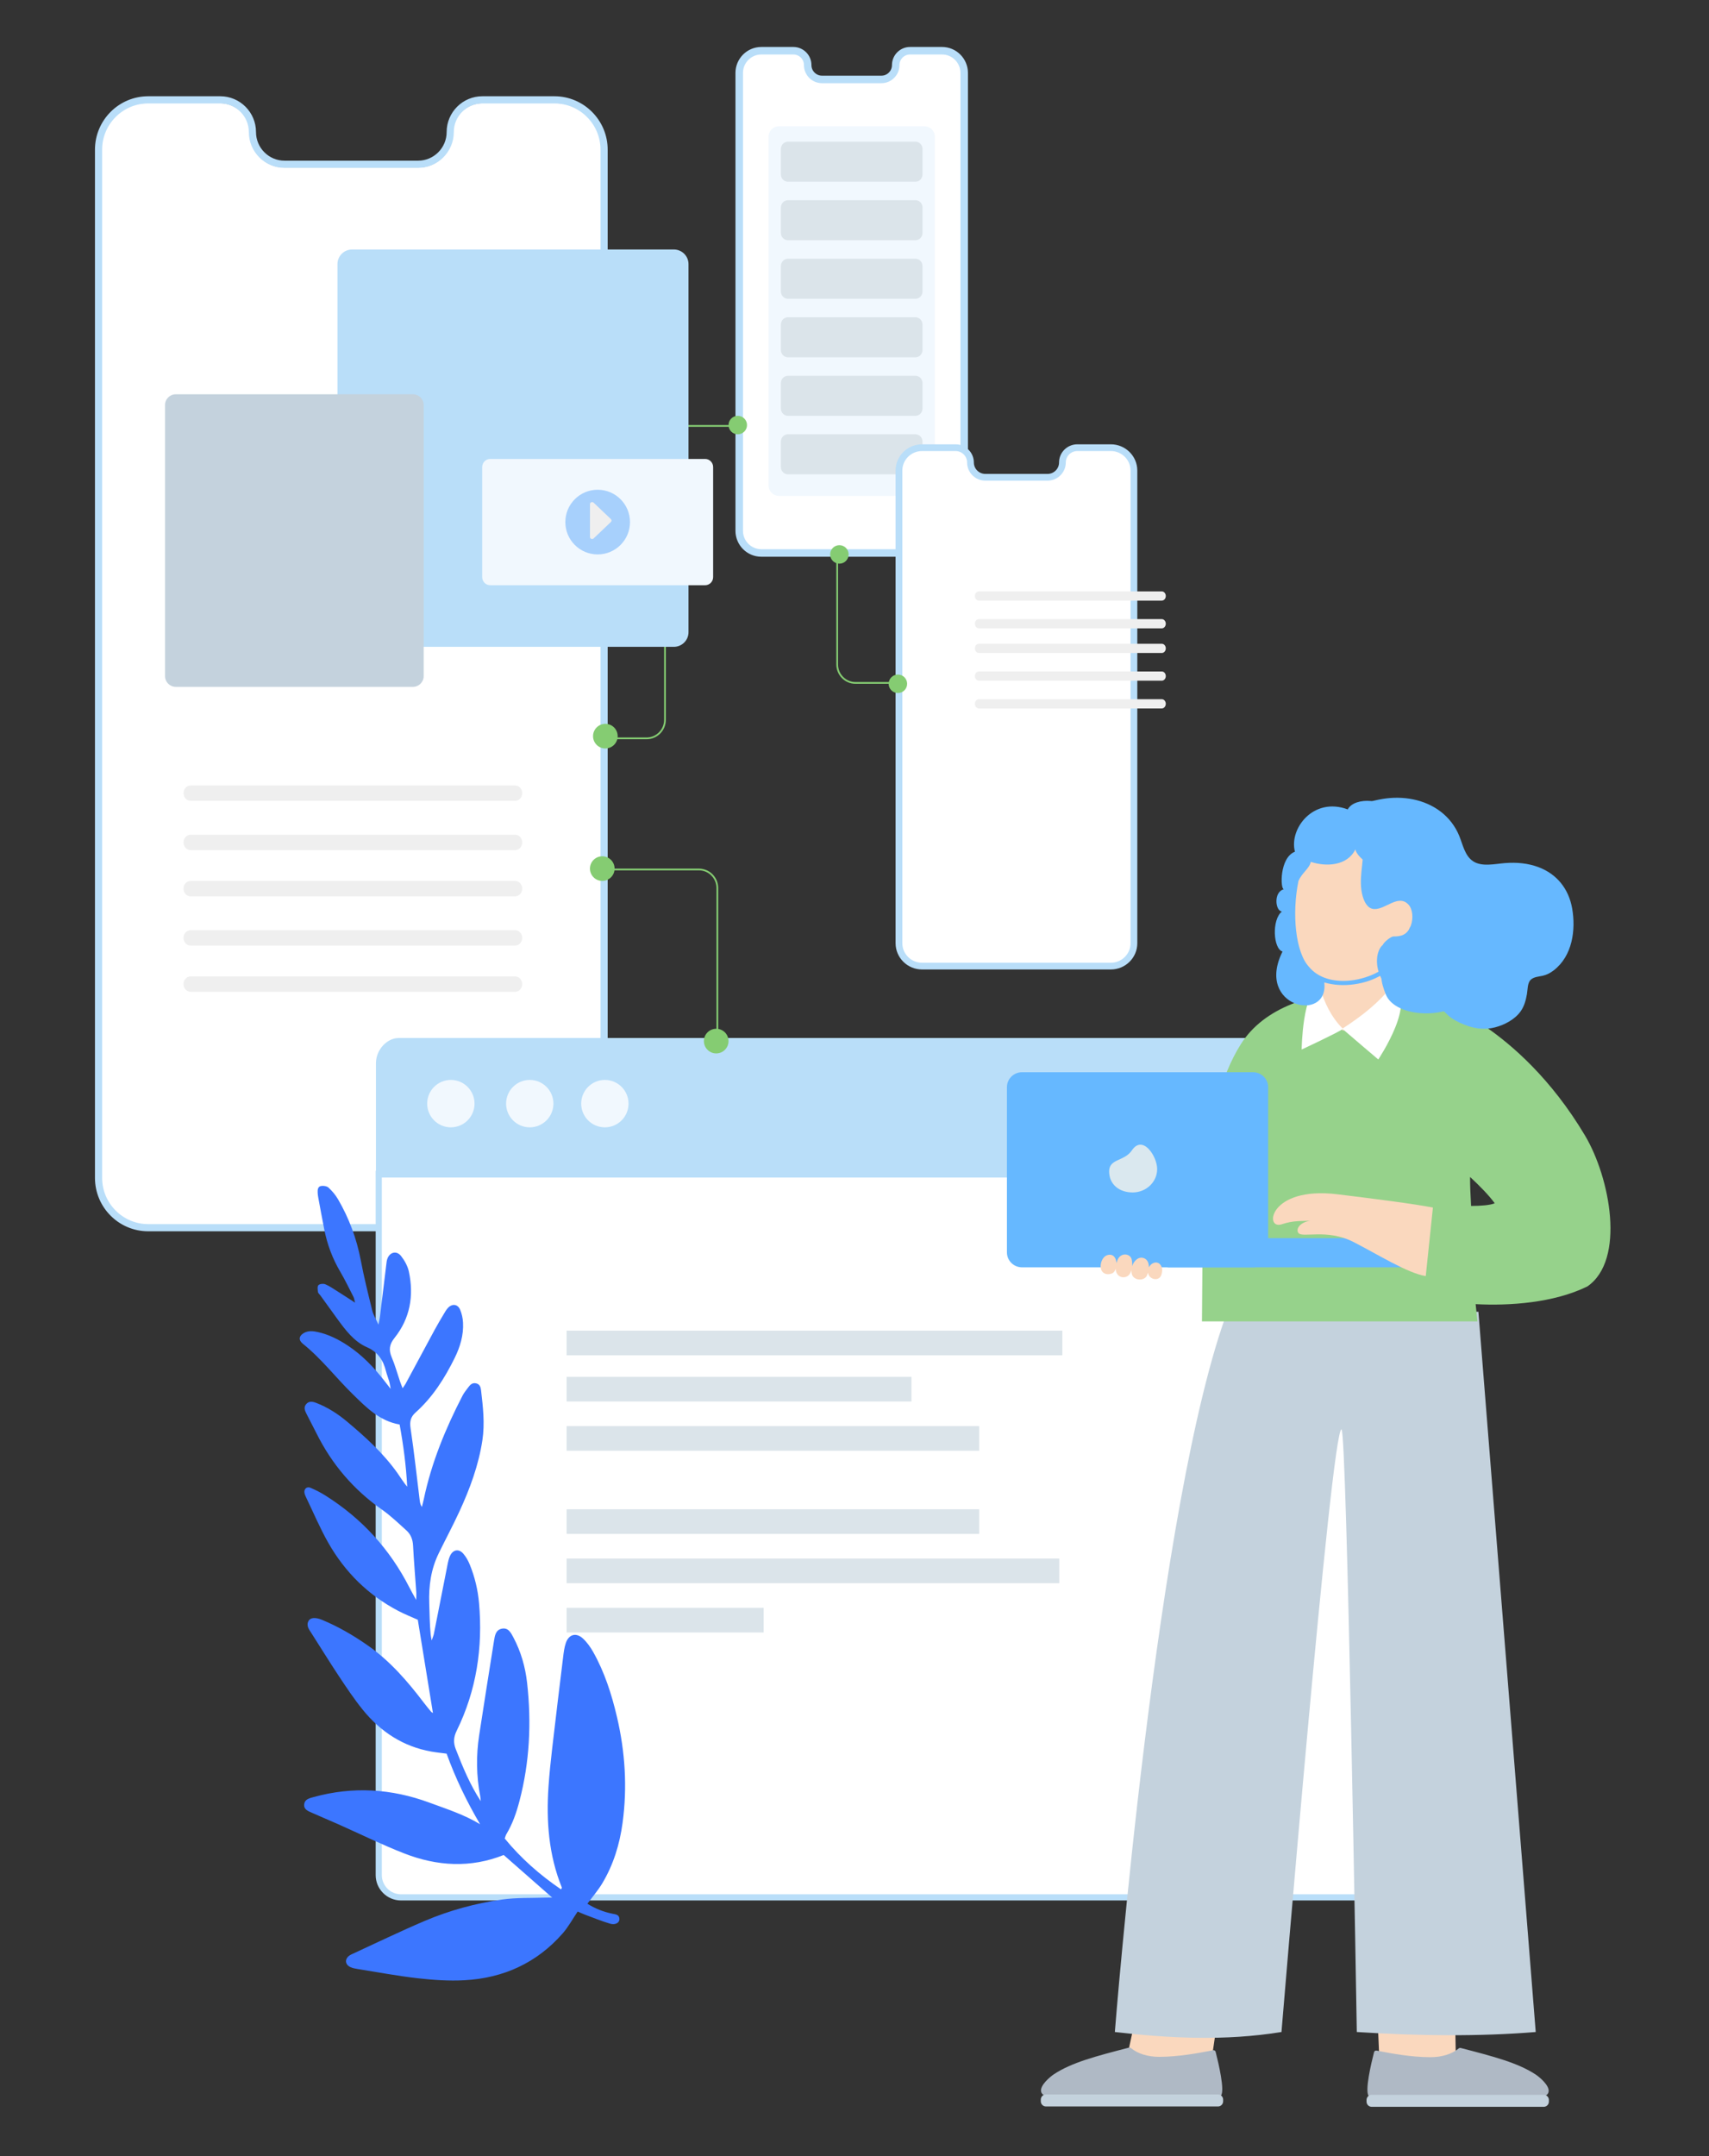
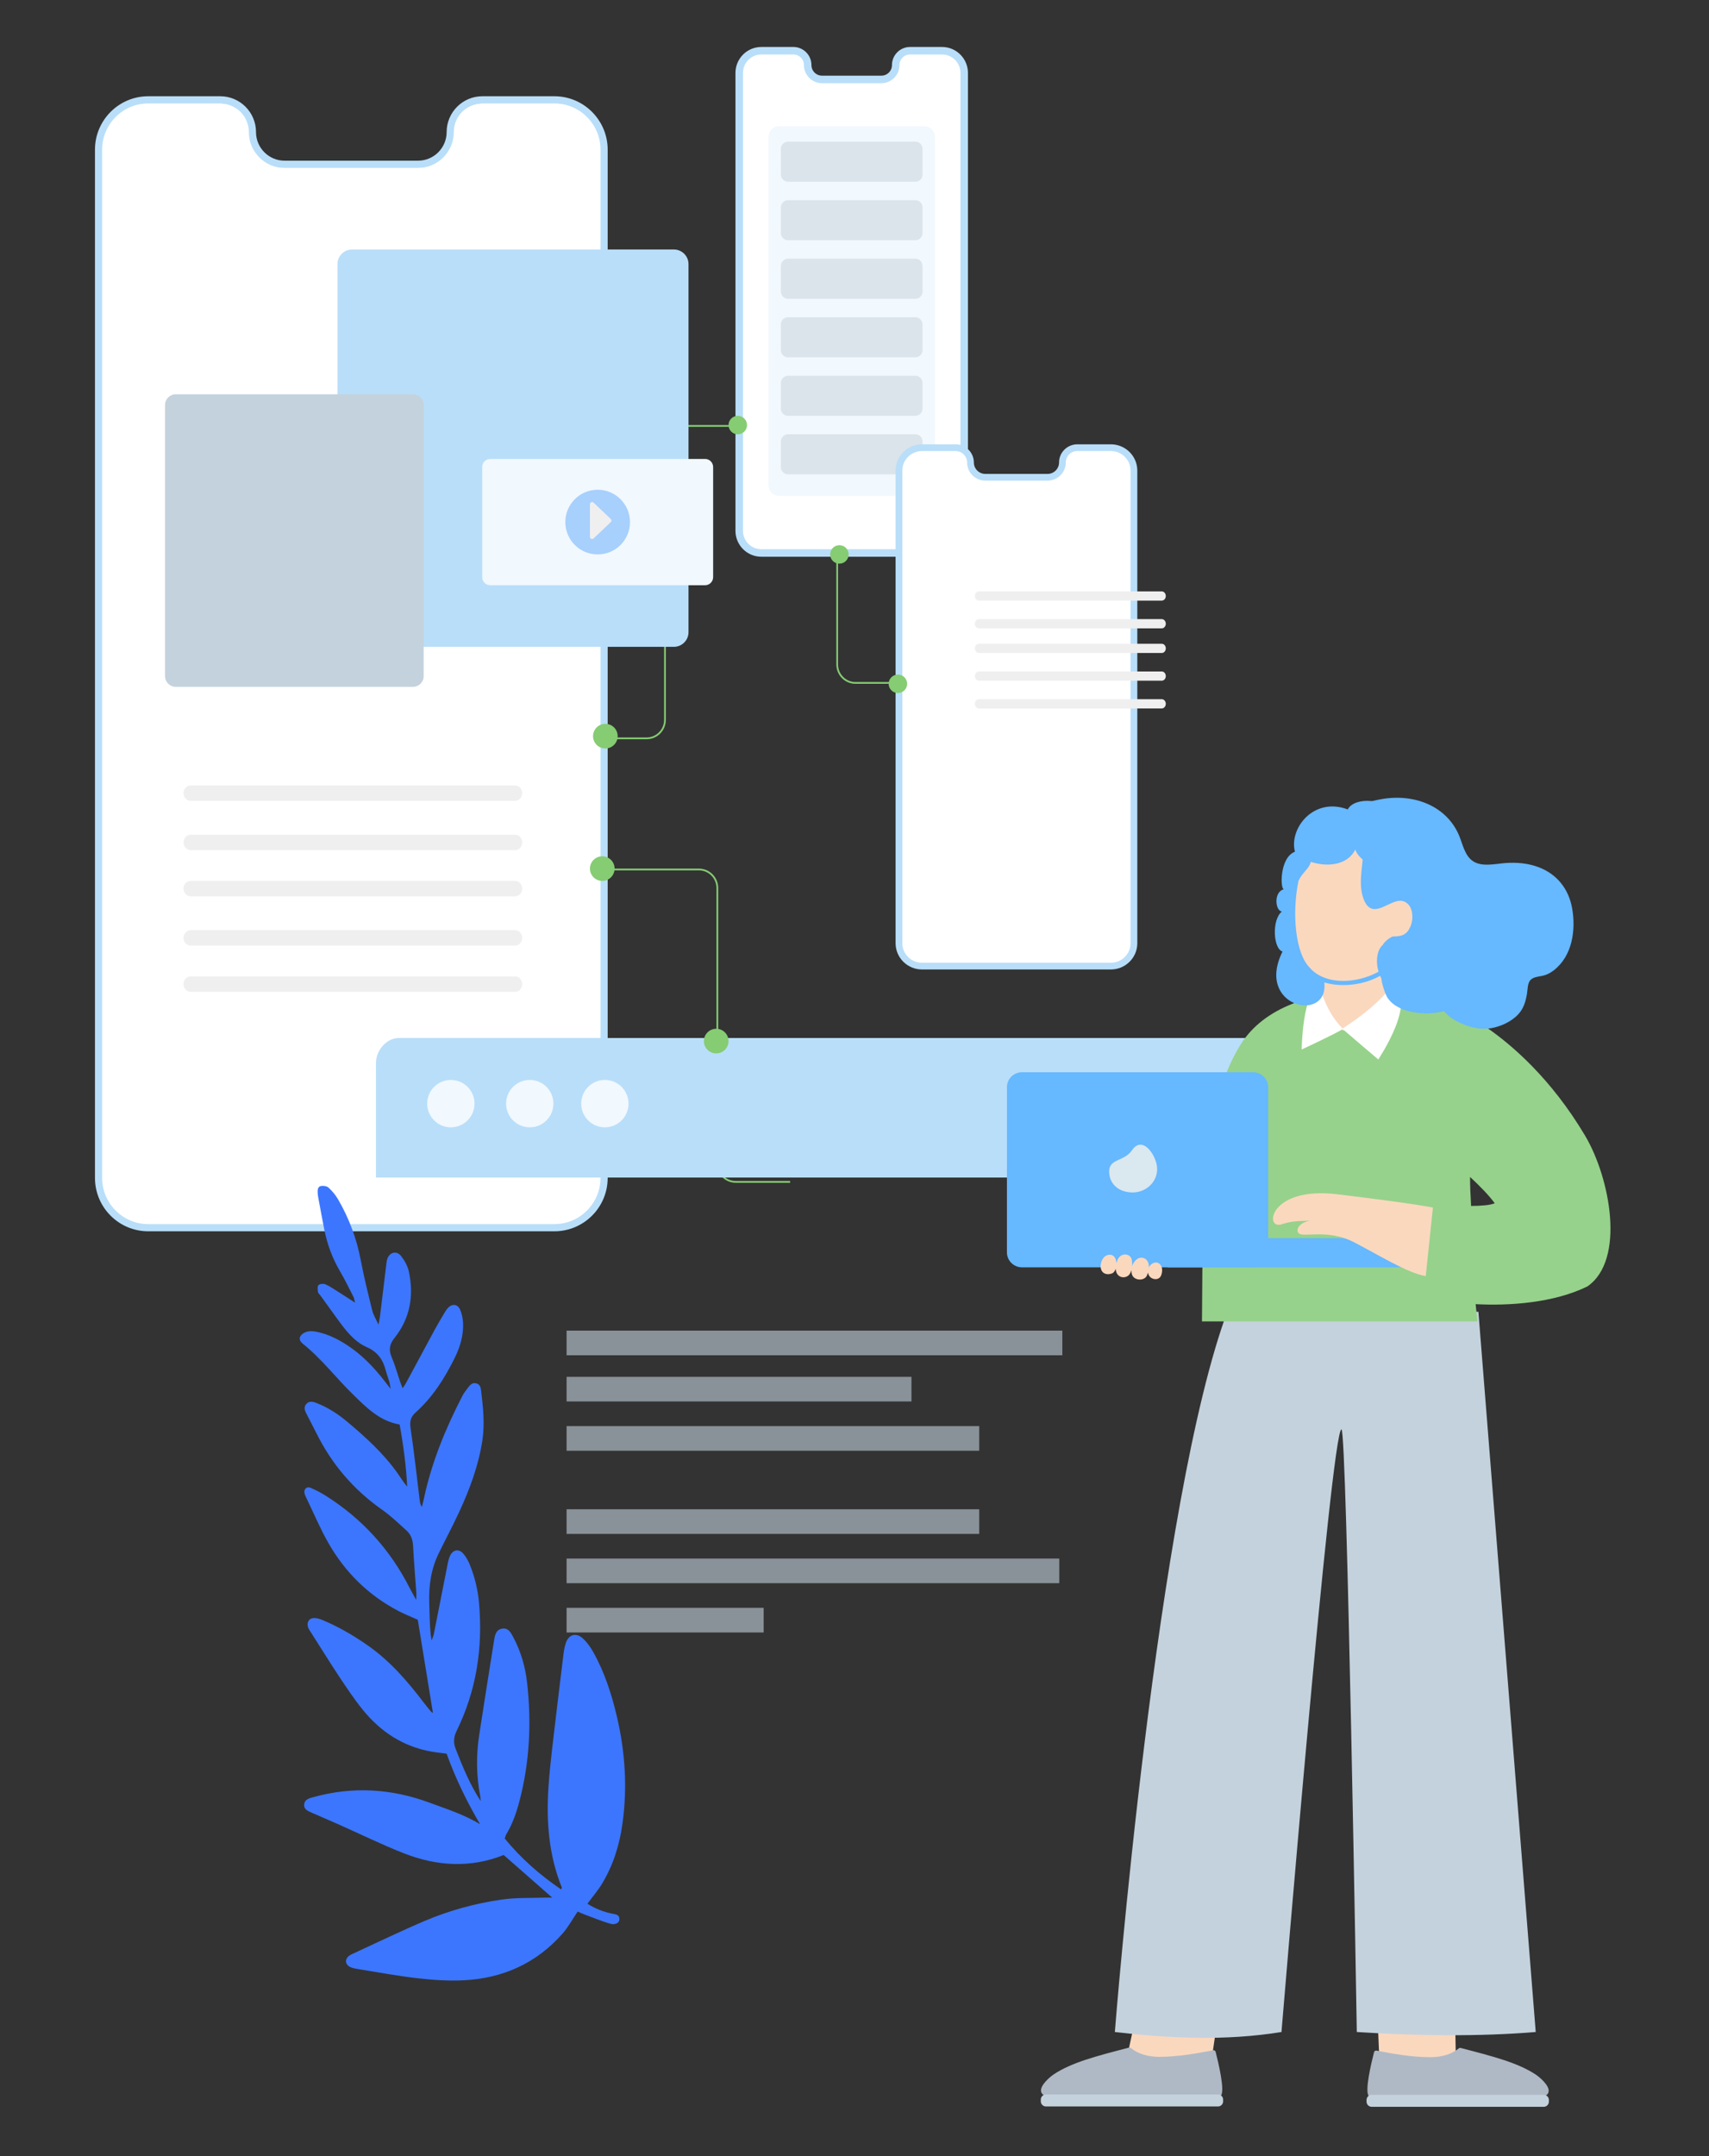
<svg xmlns="http://www.w3.org/2000/svg" width="555px" height="700px" viewBox="0 0 555 700" version="1.1">
  <rect x="0" y="0" width="555" height="700" fill="#333333" stroke="none" />
  <title>Content jorney</title>
  <g id="Content-jorney" stroke="none" stroke-width="1" fill="none" fill-rule="evenodd">
    <g id="User_Interface_x2F_Design" transform="translate(31.591, 16)" fill-rule="nonzero">
      <g id="Group-123">
        <path d="M148.79,383 L16.211,383 C7.258,383 0,375.762 0,366.832 L0,33.168 C0,24.238 7.258,17 16.211,17 L39.74,17 C45.527,17 50.219,21.68 50.219,27.453 C50.219,33.226 54.91,37.905 60.699,37.905 L104.303,37.905 C110.09,37.905 114.782,33.226 114.782,27.453 C114.782,21.68 119.473,17 125.262,17 L148.789,17 C157.742,17 165,24.238 165,33.168 L165,366.832 C165,375.762 157.743,383 148.79,383" id="Fill-1" stroke="#979797" fill="#FFFFFF" />
        <path d="M16.543,16.83 C7.879,16.83 0.828,23.9 0.828,32.591 L0.828,366.41 C0.828,375.099 7.879,382.17 16.543,382.17 L148.458,382.17 C157.124,382.17 164.173,375.1 164.173,366.41 L164.173,32.591 C164.173,23.9 157.124,16.83 148.458,16.83 L125.048,16.83 C119.527,16.83 115.034,21.335 115.034,26.872 C115.034,32.867 110.171,37.745 104.192,37.745 L60.808,37.745 C54.829,37.745 49.966,32.868 49.966,26.872 C49.966,21.335 45.474,16.83 39.952,16.83 L16.543,16.83 Z M148.458,383 L16.543,383 C7.422,383 0,375.559 0,366.41 L0,32.591 C0,23.443 7.422,16 16.543,16 L39.953,16 C45.932,16 50.795,20.877 50.795,26.872 C50.795,32.41 55.287,36.914 60.809,36.914 L104.193,36.914 C109.714,36.914 114.207,32.41 114.207,26.872 C114.207,20.877 119.07,16 125.049,16 L148.459,16 C157.58,16 165.002,23.443 165.002,32.591 L165.002,366.41 C165.002,375.559 157.579,383 148.458,383 L148.458,383 Z" id="Fill-3" stroke="#B9DEF9" stroke-width="1.5" fill="#F5F8FA" stroke-linejoin="round" />
        <path d="M274.731,164 L215.27,164 C211.256,164 208,160.775 208,156.801 L208,8.201 C208,4.224 211.256,1 215.27,1 L225.823,1 C228.419,1 230.522,3.084 230.522,5.656 C230.522,8.226 232.627,10.31 235.223,10.31 L254.778,10.31 C257.374,10.31 259.479,8.226 259.479,5.656 C259.479,3.084 261.583,1 264.178,1 L274.731,1 C278.747,1 282.001,4.224 282.001,8.201 L282.001,156.801 C282.001,160.775 278.747,164 274.731,164" id="Fill-5" fill="#FFFFFF" />
        <path d="M215.647,0.941 C211.948,0.941 208.94,3.963 208.94,7.674 L208.94,156.326 C208.94,160.039 211.948,163.058 215.647,163.058 L274.354,163.058 C278.053,163.058 281.063,160.038 281.063,156.326 L281.063,7.673 C281.063,3.962 278.053,0.941 274.354,0.941 L263.936,0.941 C261.635,0.941 259.764,2.819 259.764,5.128 C259.764,7.955 257.471,10.256 254.653,10.256 L235.346,10.256 C232.53,10.256 230.237,7.955 230.237,5.128 C230.237,2.819 228.366,0.941 226.067,0.941 L215.647,0.941 L215.647,0.941 Z M274.354,164 L215.647,164 C211.43,164 208.001,160.557 208.001,156.326 L208.001,7.673 C208.001,3.442 211.431,0 215.647,0 L226.067,0 C228.883,0 231.176,2.3 231.176,5.128 C231.176,7.436 233.047,9.314 235.346,9.314 L254.653,9.314 C256.954,9.314 258.825,7.436 258.825,5.128 C258.825,2.3 261.118,0 263.936,0 L274.354,0 C278.571,0 282,3.442 282,7.673 L282,156.326 C282.001,160.556 278.571,164 274.354,164 L274.354,164 Z" id="Fill-7" stroke="#B9DEF9" stroke-width="1.5" fill="#F5F8FA" stroke-linejoin="round" />
        <path d="M178.399,224 L168.001,224 L168.001,223.424 L178.399,223.424 C181.53,223.424 184.077,220.856 184.077,217.699 L184.077,128.3 C184.077,124.826 186.882,121.999 190.329,121.999 L208.001,121.999 L208.001,122.575 L190.329,122.575 C187.198,122.575 184.649,125.143 184.649,128.3 L184.649,217.699 C184.649,221.174 181.845,224 178.399,224" id="Fill-13" fill="#85CC72" />
        <path d="M162.001,368 L162.001,367.424 L195.399,367.424 C198.53,367.424 201.077,364.856 201.077,361.699 L201.077,272.3 C201.077,268.826 203.882,265.999 207.329,265.999 L225.001,265.999 L225.001,266.575 L207.329,266.575 C204.198,266.575 201.649,269.143 201.649,272.3 L201.649,361.699 C201.649,365.174 198.845,368 195.399,368 L162.001,368 Z" id="Fill-13" fill="#85CC72" transform="translate(193.501, 317) scale(1, -1) translate(-193.501, -317) " />
        <path d="M169.001,223 C169.001,225.209 167.21,227 165.001,227 C162.792,227 161.001,225.209 161.001,223 C161.001,220.791 162.792,219 165.001,219 C167.21,219 169.001,220.791 169.001,223" id="Fill-19_1_" fill="#85CC72" />
        <path d="M211.001,122.001 C211.001,123.657 209.659,125 208.003,125 C206.345,125 205.001,123.657 205.001,122.001 C205.001,120.344 206.345,119 208.003,119 C209.659,119 211.001,120.343 211.001,122.001" id="Fill-21" fill="#85CC72" />
        <path d="M244.001,164.001 C244.001,165.657 242.659,167 241.001,167 C239.345,167 238.001,165.657 238.001,164.001 C238.001,162.344 239.345,161 241.001,161 C242.659,161 244.001,162.343 244.001,164.001" id="Fill-23" fill="#85CC72" />
        <path d="M268.612,145 L221.391,145 C219.52,145 218,143.49 218,141.629 L218,28.373 C218,26.509 219.52,25 221.391,25 L268.612,25 C270.483,25 272.001,26.509 272.001,28.373 L272.001,141.629 C272.001,143.49 270.483,145 268.612,145" id="Fill-39" fill="#F1F8FE" />
        <path d="M82.76,194 L187.239,194 C189.87,194 192.001,191.873 192.001,189.25 L192.001,69.75 C192.001,67.127 189.87,65 187.239,65 L82.76,65 C80.131,65 78,67.127 78,69.75 L78,189.25 C78,191.873 80.131,194 82.76,194" id="Fill-53" fill="#B9DEF9" />
        <path d="M25.508,207 L102.493,207 C104.431,207 106.001,205.435 106.001,203.502 L106.001,115.5 C106.001,113.566 104.431,112 102.493,112 L25.508,112 C23.57,112 22,113.566 22,115.5 L22,203.502 C22,205.434 23.57,207 25.508,207" id="Fill-55" fill="#C4D2DD" />
        <path d="M135.686,244 L30.318,244 C29.037,244 28,242.881 28,241.5 C28,240.119 29.037,239 30.318,239 L135.686,239 C136.965,239 138,240.119 138,241.5 C138,242.881 136.966,244 135.686,244" id="Fill-57" fill="#EFEFEF" />
        <path d="M135.686,260 L30.318,260 C29.037,260 28,258.881 28,257.502 C28,256.119 29.037,255 30.318,255 L135.686,255 C136.965,255 138,256.119 138,257.502 C138,258.881 136.966,260 135.686,260" id="Fill-59" fill="#EFEFEF" />
        <path d="M135.686,275 L30.318,275 C29.037,275 28,273.881 28,272.5 C28,271.119 29.037,270 30.318,270 L135.686,270 C136.965,270 138,271.119 138,272.5 C138,273.881 136.966,275 135.686,275" id="Fill-61" fill="#EFEFEF" />
        <path d="M135.686,291 L30.318,291 C29.037,291 28,289.881 28,288.5 C28,287.119 29.037,286 30.318,286 L135.686,286 C136.965,286 138,287.119 138,288.5 C138,289.881 136.966,291 135.686,291" id="Fill-63" fill="#EFEFEF" />
        <path d="M135.686,306 L30.318,306 C29.037,306 28,304.881 28,303.502 C28,302.119 29.037,301 30.318,301 L135.686,301 C136.965,301 138,302.119 138,303.502 C138,304.881 136.966,306 135.686,306" id="Fill-65" fill="#EFEFEF" />
        <path d="M265.7,43 L224.304,43 C223.033,43 222.001,41.937 222.001,40.626 L222.001,32.374 C222.001,31.062 223.032,30 224.304,30 L265.7,30 C266.971,30 268.001,31.062 268.001,32.374 L268.001,40.626 C268.001,41.937 266.972,43 265.7,43" id="Fill-69" fill="#DBE4EA" />
        <path d="M265.7,62 L224.304,62 C223.033,62 222.001,60.937 222.001,59.626 L222.001,51.374 C222.001,50.062 223.032,49 224.304,49 L265.7,49 C266.971,49 268.001,50.062 268.001,51.374 L268.001,59.626 C268.001,60.937 266.972,62 265.7,62" id="Fill-71" fill="#DBE4EA" />
        <path d="M265.7,81 L224.304,81 C223.033,81 222.001,79.937 222.001,78.627 L222.001,70.374 C222.001,69.062 223.032,68 224.304,68 L265.7,68 C266.971,68 268.001,69.062 268.001,70.374 L268.001,78.627 C268.001,79.937 266.972,81 265.7,81" id="Fill-73" fill="#DBE4EA" />
        <path d="M265.7,100 L224.304,100 C223.033,100 222.001,98.937 222.001,97.625 L222.001,89.374 C222.001,88.062 223.032,87 224.304,87 L265.7,87 C266.971,87 268.001,88.063 268.001,89.374 L268.001,97.625 C268.001,98.937 266.972,100 265.7,100" id="Fill-75" fill="#DBE4EA" />
        <path d="M265.7,119 L224.304,119 C223.033,119 222.001,117.937 222.001,116.625 L222.001,108.374 C222.001,107.062 223.032,106 224.304,106 L265.7,106 C266.971,106 268.001,107.063 268.001,108.374 L268.001,116.625 C268.001,117.937 266.972,119 265.7,119" id="Fill-77" fill="#DBE4EA" />
        <path d="M265.7,138 L224.304,138 C223.033,138 222.001,136.937 222.001,135.625 L222.001,127.374 C222.001,126.062 223.032,125 224.304,125 L265.7,125 C266.971,125 268.001,126.063 268.001,127.374 L268.001,135.625 C268.001,136.937 266.972,138 265.7,138" id="Fill-79" fill="#DBE4EA" />
        <path d="M259.001,206 L246.196,206 C242.78,206 240.001,203.179 240.001,199.711 L240.001,164 L240.569,164 L240.569,199.711 C240.569,202.861 243.092,205.426 246.196,205.426 L259.001,205.426 L259.001,206 Z" id="Fill-81" fill="#85CC72" />
        <path d="M267.468,298 C263.345,298 260.001,294.658 260.001,290.535 L260.001,136.466 C260.001,132.343 263.345,128.999 267.468,128.999 L278.306,128.999 C280.972,128.999 283.132,131.161 283.132,133.827 C283.132,136.491 285.294,138.653 287.96,138.653 L308.044,138.653 C310.71,138.653 312.872,136.491 312.872,133.827 C312.872,131.161 315.032,128.999 317.698,128.999 L328.536,128.999 C332.659,128.999 336.001,132.343 336.001,136.466 L336.001,290.535 C336.001,294.658 332.659,298 328.536,298 L267.468,298 Z" id="Fill-83" fill="#FFFFFF" />
        <path d="M267.845,129.686 C263.902,129.686 260.693,132.868 260.693,136.778 L260.693,290.223 C260.693,294.133 263.902,297.315 267.845,297.315 L329.159,297.315 C333.1,297.315 336.309,294.133 336.309,290.223 L336.309,136.778 C336.309,132.868 333.1,129.686 329.159,129.686 L318.276,129.686 C315.794,129.686 313.776,131.689 313.776,134.15 C313.776,136.99 311.446,139.3 308.585,139.3 L288.419,139.3 C285.556,139.3 283.226,136.989 283.226,134.15 C283.226,131.689 281.208,129.686 278.726,129.686 L267.845,129.686 Z M329.159,298 L267.845,298 C263.519,298 260.001,294.512 260.001,290.223 L260.001,136.778 C260.001,132.49 263.519,129 267.845,129 L278.726,129 C281.589,129 283.919,131.312 283.919,134.15 C283.919,136.611 285.937,138.614 288.419,138.614 L308.585,138.614 C311.067,138.614 313.085,136.611 313.085,134.15 C313.085,131.311 315.415,129 318.276,129 L329.159,129 C333.483,129 337.001,132.49 337.001,136.778 L337.001,290.223 C337.001,294.512 333.483,298 329.159,298 L329.159,298 Z" id="Fill-85" stroke="#B9DEF9" stroke-width="1.5" fill="#F5F8FA" stroke-linejoin="round" />
        <path d="M263.001,206.001 C263.001,207.657 261.659,209 260.001,209 C258.345,209 257.001,207.657 257.001,206.001 C257.001,204.344 258.345,203 260.001,203 C261.659,203 263.001,204.343 263.001,206.001" id="Fill-87" fill="#85CC72" />
        <path d="M345.696,179 L286.307,179 C285.584,179 285,178.328 285,177.501 C285,176.672 285.584,176 286.307,176 L345.696,176 C346.417,176 347.001,176.672 347.001,177.501 C347.001,178.328 346.417,179 345.696,179" id="Fill-89" fill="#EFEFEF" />
        <path d="M345.696,188 L286.307,188 C285.584,188 285,187.328 285,186.5 C285,185.672 285.584,185 286.307,185 L345.696,185 C346.417,185 347.001,185.672 347.001,186.5 C347.001,187.328 346.417,188 345.696,188" id="Fill-91" fill="#EFEFEF" />
        <path d="M345.696,196 L286.307,196 C285.584,196 285,195.329 285,194.5 C285,193.673 285.584,193 286.307,193 L345.696,193 C346.417,193 347.001,193.673 347.001,194.5 C347.001,195.329 346.417,196 345.696,196" id="Fill-93" fill="#EFEFEF" />
        <path d="M345.696,205 L286.307,205 C285.584,205 285,204.328 285,203.501 C285,202.672 285.584,202 286.307,202 L345.696,202 C346.417,202 347.001,202.672 347.001,203.501 C347.001,204.328 346.417,205 345.696,205" id="Fill-95" fill="#EFEFEF" />
        <path d="M345.696,214 L286.307,214 C285.584,214 285,213.328 285,212.5 C285,211.672 285.584,211 286.307,211 L345.696,211 C346.417,211 347.001,211.672 347.001,212.5 C347.001,213.328 346.417,214 345.696,214" id="Fill-97" fill="#EFEFEF" />
        <path d="M168,266 C168,268.209 166.209,270 164,270 C161.791,270 160,268.209 160,266 C160,263.791 161.791,262 164,262 C166.209,262 168,263.791 168,266" id="Fill-17" fill="#85CC72" />
        <path d="M197.397,174 L127.606,174 C126.167,174 125.001,172.818 125.001,171.361 L125.001,135.64 C125.001,134.181 126.167,132.999 127.606,132.999 L197.397,132.999 C198.836,132.999 200.001,134.181 200.001,135.64 L200.001,171.361 C200.001,172.819 198.837,174 197.397,174" id="Fill-105" fill="#F1F8FE" />
        <path d="M173.001,153.5 C173.001,159.301 168.3,164 162.501,164 C156.702,164 152.001,159.301 152.001,153.5 C152.001,147.701 156.702,143 162.501,143 C168.3,143 173.001,147.701 173.001,153.5" id="Fill-107" fill="#A7D0FC" />
        <path d="M166.798,153.467 L161.189,158.805 C160.751,159.223 160.001,158.928 160.001,158.338 L160.001,147.662 C160.001,147.074 160.751,146.779 161.189,147.195 L166.798,152.531 C167.069,152.791 167.069,153.209 166.798,153.467" id="Fill-109" fill="#EFEFEF" />
      </g>
    </g>
    <g id="Img" transform="translate(123, 338)" fill-rule="nonzero">
      <g id="top_browser_11_">
-         <path d="M0,270.776 C0,274.749 3.246,278 7.211,278 L342.784,278 C346.746,278 350,274.749 350,270.776 L350,43.116 L0,43.116 L0,270.776 Z" id="browser_viewport_3_" stroke="#B9DEF9" stroke-width="2" fill="#FFFFFF" />
        <path d="M341.845,0 L6.455,0 C3.337,0 0.089,3.249 0.089,7.22 L0.089,43.294 L349.904,43.294 L349.904,7.22 C349.904,3.249 346.66,0 341.845,0 Z" id="top_browser_12_" stroke="#B9DEF9" stroke-width="2" fill="#B9DEF9" />
        <g id="Group" opacity="0.8" transform="translate(15.726, 12.608)" fill="#FFFFFF">
          <ellipse id="circle_13_" cx="7.688" cy="7.696" rx="7.688" ry="7.696" />
          <ellipse id="circle_12_" cx="33.314" cy="7.696" rx="7.686" ry="7.695" />
          <ellipse id="circle_11_" cx="57.704" cy="7.696" rx="7.686" ry="7.695" />
        </g>
      </g>
      <rect id="Rectangle_6" fill="#C4D2DD" opacity="0.599" x="61" y="94" width="161" height="8" />
      <rect id="Rectangle-Copy-24" fill="#C4D2DD" opacity="0.599" x="61" y="109" width="112" height="8" />
      <rect id="Rectangle-Copy-25" fill="#C4D2DD" opacity="0.599" x="61" y="125" width="134" height="8" />
      <rect id="Rectangle_6" fill="#C4D2DD" opacity="0.599" x="61" y="152" width="134" height="8" />
      <rect id="Rectangle-Copy-24" fill="#C4D2DD" opacity="0.599" x="61" y="168" width="160" height="8" />
      <rect id="Rectangle-Copy-25" fill="#C4D2DD" opacity="0.599" x="61" y="184" width="64" height="8" />
    </g>
    <path d="M236.591,338 C236.591,340.209 234.8,342 232.591,342 C230.382,342 228.591,340.209 228.591,338 C228.591,335.791 230.382,334 232.591,334 C234.8,334 236.591,335.791 236.591,338" id="Fill-17" fill="#85CC72" fill-rule="nonzero" />
    <path d="M155.91,592.256 C151.572,584.885 147.914,577.324 145.037,569.339 C143.327,569.11 141.7,568.953 140.095,568.669 C130.901,567.044 123.59,562.222 117.806,555.087 C114.988,551.611 112.501,547.854 110.02,544.121 C106.978,539.547 104.111,534.857 101.143,530.232 C100.343,528.986 99.355,527.781 100.215,526.213 C100.789,525.167 102.407,525.007 104.525,525.879 C109.804,528.054 114.71,530.912 119.386,534.171 C126.628,539.221 132.317,545.792 137.605,552.756 C138.38,553.776 139.203,554.763 140.018,555.753 C140.127,555.887 140.315,555.955 140.597,556.137 C138.967,546.101 137.352,536.162 135.68,525.873 C133.786,525.019 131.49,524.12 129.319,522.981 C119.546,517.86 111.995,510.369 106.581,500.83 C103.92,496.141 101.814,491.138 99.468,486.27 C99.231,485.777 98.983,485.264 98.881,484.732 C98.636,483.439 99.609,482.511 100.83,483.024 C102.511,483.73 104.155,484.578 105.699,485.55 C117.536,493.008 126.639,502.974 132.985,515.45 C133.561,516.585 134.202,517.687 135.159,519.438 C135.185,518.251 135.24,517.697 135.203,517.15 C134.848,512.025 134.411,506.904 134.142,501.774 C134.038,499.81 133.405,498.152 132.003,496.885 C129.423,494.554 126.893,492.117 124.058,490.127 C114.846,483.661 107.79,475.412 102.787,465.364 C101.726,463.231 100.595,461.133 99.527,459.002 C99.029,458.009 98.544,456.961 99.391,455.914 C100.324,454.76 101.546,455.025 102.673,455.457 C106.395,456.883 109.723,459.029 112.748,461.569 C118.723,466.584 124.507,471.813 129.057,478.228 C130.099,479.698 131.031,481.243 132.235,482.68 C131.9,475.892 131.006,469.223 129.777,462.479 C123.285,461.37 118.997,456.983 114.576,452.662 C109.072,447.284 104.391,441.098 98.342,436.259 C96.875,435.085 97.051,433.695 98.688,432.767 C100.144,431.943 101.708,432.126 103.249,432.471 C106.787,433.266 109.969,434.875 112.965,436.864 C117.603,439.941 121.405,443.893 124.803,448.262 C125.361,448.98 125.918,449.698 126.865,450.918 C126.647,449.74 126.58,449.105 126.405,448.503 C126.074,447.358 125.614,446.248 125.326,445.094 C124.442,441.567 122.743,438.964 119.142,437.378 C114.936,435.526 112.175,431.8 109.511,428.15 C107.674,425.634 105.864,423.1 104.04,420.575 C103.772,420.203 103.311,419.865 103.259,419.468 C103.162,418.718 103.01,417.663 103.412,417.245 C103.83,416.811 104.996,416.69 105.623,416.948 C106.965,417.5 108.188,418.359 109.429,419.14 C111.291,420.308 113.126,421.516 115.297,422.915 C115.088,422.117 115.038,421.536 114.793,421.055 C113.377,418.282 112.022,415.468 110.446,412.786 C107.952,408.544 106.281,404.018 105.32,399.217 C104.636,395.8 104.019,392.368 103.381,388.942 C103.281,388.401 103.194,387.853 103.166,387.306 C103.119,386.362 103.162,385.256 104.24,385.05 C105.021,384.901 106.166,385.083 106.711,385.59 C107.9,386.696 108.988,387.999 109.804,389.404 C113.375,395.556 115.824,402.124 117.157,409.146 C118.198,414.633 119.551,420.063 120.891,425.488 C121.233,426.881 122.053,428.157 122.91,430.059 C123.138,428.857 123.298,428.21 123.379,427.555 C124.083,421.823 124.771,416.088 125.471,410.356 C125.537,409.812 125.594,409.253 125.77,408.739 C126.536,406.517 128.776,405.914 130.236,407.765 C131.391,409.23 132.399,411.04 132.783,412.845 C134.455,420.675 133.185,428.033 128.107,434.384 C126.431,436.48 126.188,438.278 127.21,440.662 C128.288,443.183 129.007,445.858 129.894,448.462 C130.118,449.117 130.387,449.759 130.747,450.699 C131.187,450.055 131.469,449.712 131.677,449.328 C134.848,443.452 137.997,437.565 141.179,431.694 C142.095,430.005 143.083,428.355 144.064,426.702 C144.485,425.994 144.895,425.255 145.445,424.656 C146.813,423.17 148.632,423.351 149.421,425.19 C149.985,426.503 150.298,428.001 150.372,429.434 C150.577,433.467 149.428,437.276 147.68,440.828 C144.426,447.438 140.51,453.628 134.945,458.596 C133.356,460.014 133.005,461.503 133.331,463.682 C134.497,471.481 135.337,479.329 136.306,487.157 C136.391,487.842 136.524,488.521 137.008,489.246 C137.217,488.396 137.451,487.552 137.631,486.696 C140.118,474.864 144.677,463.803 150.207,453.11 C150.708,452.142 151.424,451.278 152.082,450.396 C152.7,449.569 153.392,448.842 154.597,449.11 C155.83,449.384 156.106,450.363 156.225,451.384 C156.855,456.761 157.482,462.135 156.662,467.561 C155.432,475.704 152.602,483.333 149.178,490.753 C147.07,495.321 144.686,499.762 142.48,504.287 C139.975,509.425 139.194,514.81 139.397,520.557 C139.516,523.91 139.531,527.274 139.856,530.623 C139.9,531.074 140.001,531.518 140.18,532.584 C140.546,531.525 140.788,531.021 140.894,530.492 C142.372,523.032 143.822,515.567 145.308,508.109 C145.521,507.04 145.736,505.924 146.223,504.967 C147.194,503.053 149.052,502.789 150.459,504.414 C151.34,505.431 152.034,506.68 152.546,507.933 C154.186,511.946 155.189,516.137 155.568,520.459 C156.838,534.915 154.737,548.8 148.312,561.902 C147.316,563.933 147.165,565.729 148.011,567.886 C150.278,573.68 152.628,579.42 156.121,584.749 C156.064,584.199 156.049,583.639 155.945,583.097 C154.684,576.544 154.604,569.963 155.607,563.382 C157.168,553.144 158.808,542.918 160.432,532.689 C160.693,531.047 160.963,529.212 162.896,528.783 C165.075,528.3 165.941,530.124 166.749,531.648 C169.18,536.242 170.595,541.178 171.172,546.319 C172.633,559.287 172.007,572.137 168.675,584.804 C167.693,588.535 166.443,592.162 164.436,595.492 C164.204,595.875 164.113,596.342 163.912,596.893 C169.159,603.31 175.317,608.719 182.203,613.409 C182.343,613.09 182.497,612.911 182.456,612.809 C178.193,602.276 177.367,591.279 178.123,580.091 C178.402,575.976 178.831,571.869 179.306,567.771 C180.455,557.846 181.659,547.925 182.874,538.007 C183.062,536.467 183.251,534.889 183.745,533.431 C184.706,530.587 187.099,529.914 189.304,531.954 C190.621,533.173 191.726,534.714 192.612,536.287 C196.335,542.891 198.628,550.035 200.352,557.389 C203.016,568.761 203.753,580.223 202.182,591.817 C201.237,598.794 199.202,605.42 195.571,611.472 C194.215,613.733 192.462,615.757 190.757,618.067 C193.308,619.661 195.98,620.711 198.836,621.295 C199.944,621.522 201.145,621.578 201.159,623.076 C201.171,624.234 199.826,625.044 198.148,624.548 C195.348,623.719 192.632,622.6 189.89,621.58 C189.049,621.267 188.237,620.877 187.601,620.602 C185.906,623.101 184.558,625.616 182.725,627.705 C174.301,637.308 163.483,642.212 150.851,642.904 C145.843,643.178 140.752,642.833 135.758,642.27 C129.2,641.53 122.698,640.302 116.176,639.263 C115.367,639.133 114.523,638.984 113.793,638.639 C112.04,637.812 111.889,636.088 113.408,634.926 C113.697,634.706 114.039,634.552 114.372,634.398 C122.197,630.804 129.95,627.04 137.871,623.671 C145.918,620.248 154.364,617.94 163.012,616.703 C167.702,616.033 172.519,616.251 177.278,616.076 C177.899,616.054 178.521,616.08 179.337,616.084 C173.983,611.383 168.813,606.843 163.572,602.241 C152.861,606.528 141.965,605.903 131.282,601.735 C124.034,598.908 117.033,595.447 109.915,592.288 C107.067,591.024 104.189,589.827 101.344,588.556 C100.099,588.001 98.574,587.48 98.79,585.752 C98.996,584.114 100.514,583.803 101.859,583.432 C114.584,579.923 127.094,580.682 139.434,585.235 C145.017,587.298 150.711,589.104 155.91,592.256" id="Large-leaf" fill="#3C76FF" fill-rule="nonzero" />
    <g id="person" transform="translate(425, 471.5) scale(-1, 1) translate(-425, -471.5) translate(327, 259)">
      <g id="Lower-Body" transform="translate(20, 166)">
        <g id="Lower-Body/Jeans-2" transform="translate(0, 223.823)">
          <g id="shoe-2" transform="translate(105.787, 0.052)">
            <polygon id="SKIN" fill="#FAD8BE" points="0.835 0 3.712 19.576 31.974 22.484 27.592 2.316" />
            <path d="M2.433,17.28 C2.524,16.919 2.881,16.691 3.248,16.757 C3.599,16.819 4.042,16.904 4.564,17.005 C7.762,17.618 14.418,18.894 20.725,18.899 L20.741,18.899 C24.456,18.899 27.724,17.886 29.942,16.047 C30.118,15.901 30.354,15.849 30.577,15.905 C41.402,18.713 49.223,20.742 55.019,24.593 C56.038,25.27 59.712,28.224 59.077,30.314 C58.783,31.28 57.736,31.77 55.966,31.77 C49.505,31.77 35.584,31.806 23.302,31.838 C13.364,31.864 4.782,31.886 1.551,31.886 C1.209,31.886 0.901,31.732 0.683,31.452 C-0.59,29.821 1.482,20.998 2.433,17.28" id="path-23" fill="#AFB9C5" />
            <path d="M1.681,35.01 L57.532,35.01 C58.46,35.01 59.213,34.261 59.213,33.336 L59.213,32.783 C59.213,31.858 58.46,31.109 57.532,31.109 L1.681,31.109 C0.753,31.109 0,31.858 0,32.783 L0,33.336 C0,34.261 0.753,35.01 1.681,35.01" id="Fill-47" fill="#C4D2DD" />
          </g>
          <g id="shoe-1">
            <polygon id="SKIN_2" fill="#FAD8BE" points="55.9 0 55.054 19.781 30.162 21.906 30.542 2.045" />
            <path d="M56.78,17.447 C56.689,17.086 56.332,16.858 55.965,16.923 C55.614,16.986 55.171,17.071 54.649,17.171 C51.451,17.784 44.795,19.06 38.488,19.065 L38.472,19.065 C34.757,19.065 31.489,18.052 29.271,16.213 C29.095,16.067 28.859,16.015 28.636,16.072 C17.811,18.879 9.99,20.908 4.194,24.759 C3.175,25.436 -0.499,28.391 0.136,30.48 C0.431,31.447 1.477,31.937 3.246,31.937 C9.708,31.937 23.629,31.972 35.911,32.004 C45.848,32.03 54.431,32.053 57.663,32.053 C58.004,32.053 58.312,31.898 58.53,31.618 C59.803,29.988 57.731,21.164 56.78,17.447" id="path-2" fill="#AFB9C5" />
            <path d="M57.532,35.177 L1.681,35.177 C0.752,35.177 0,34.427 0,33.502 L0,32.949 C0,32.025 0.752,31.275 1.681,31.275 L57.532,31.275 C58.46,31.275 59.213,32.025 59.213,32.949 L59.213,33.502 C59.213,34.427 58.46,35.177 57.532,35.177" id="path-3" fill="#C4D2DD" />
          </g>
        </g>
        <path d="M22.888,0.874 L4.273,234.713 C22.627,236.209 42.141,235.993 62.376,234.713 C62.376,234.713 65.583,39.264 67.345,39.066 C70.642,38.696 86.839,234.713 86.839,234.713 C105.146,237.668 123.101,236.768 140.951,234.713 C140.951,234.713 127.367,61.55 104.115,0 C67.364,1.627 22.888,0.874 22.888,0.874" id="path-10" fill="#C4D2DD" />
      </g>
      <g id="Upper-Body/On-Macbook" transform="translate(0, 52)">
        <g id="T-Shirt" transform="translate(0, 10.882)" fill="#96D28B">
          <path d="M45.584,60.23 C45.586,60.348 45.589,60.461 45.59,60.58 C45.611,62.586 45.484,65.792 45.263,69.644 C42.05,69.624 39.072,69.405 37.586,68.771 C39.435,66.214 42.479,63.119 45.584,60.23 Z M132.661,107.118 C132.255,74.117 133.67,38.701 120.02,17.092 C104.913,-6.826 57.304,-2.701 40.48,11.527 C32.11,17.269 19.328,28.203 8.274,46.766 C0.091,60.509 -4.946,87.165 7.486,95.765 C18.459,101.153 32.864,102.098 43.784,101.523 C43.572,103.67 43.372,105.573 43.195,107.118 L132.661,107.118 Z" id="Fill-1" />
        </g>
        <g id="Neck" transform="translate(68.016, 0)">
          <path d="M25.894,1.269 L26.651,9.788 C26.774,14.832 18.879,23.646 18.879,23.646 C18.879,23.646 3.571,14.107 3.452,9.215 L4.343,0" id="Fill-6" fill="#FAD8BE" />
          <path d="M26.332,9.547 C24.94,14.472 22.651,19.231 18.961,22.921 C12.434,18.697 6.915,14.226 3.198,9.31 C-5.932,13.113 7.389,32.966 7.389,32.966 C7.389,32.966 17.966,23.982 18.961,23.094 C19.955,23.982 32.272,29.74 32.272,29.74 C32.272,29.74 32.016,10.234 26.332,9.547" id="Fill-13" fill="#FFFFFF" />
        </g>
        <g id="Macbook" transform="translate(63.663, 37.107)">
          <path d="M79.679,63.347 L3.916,63.347 C1.753,63.347 0,61.222 0,58.602 C0,55.981 1.753,53.857 3.916,53.857 L79.679,53.857 C81.841,53.857 83.594,55.981 83.594,58.602 C83.594,61.222 81.841,63.347 79.679,63.347" id="Fill-19" fill="#66B8FF" />
          <path d="M127.419,63.347 L52.422,63.347 C49.706,63.347 47.504,61.173 47.504,58.49 L47.504,4.856 C47.504,2.175 49.706,0 52.422,0 L127.419,0 C130.135,0 132.337,2.175 132.337,4.856 L132.337,58.49 C132.337,61.173 130.135,63.347 127.419,63.347" id="Fill-23" fill="#66B8FF" />
          <path d="M91.506,39.032 C87.11,39.032 83.547,35.633 83.547,31.441 C83.547,27.248 88.262,20.153 91.754,25.365 C94.179,28.984 99.144,28 99.144,32.192 C99.144,36.385 95.901,39.032 91.506,39.032 Z" id="Fill-43" fill="#DAE8EF" />
        </g>
        <path d="M57.66,81.051 C63.357,79.913 76.746,78.181 88.649,76.737 C110.879,74.04 112.516,88.405 106.759,86.475 C102.924,85.189 100.468,85.489 97.542,85.323 C100.765,85.83 102.229,87.912 101.387,89.233 C100.206,91.086 92.185,87.755 83.406,92.25 C75.612,96.24 65.837,102.387 59.984,103.295 L57.66,81.051 Z" id="Fill-47" fill="#FAD8BE" />
        <path d="M165.381,98.85 C165.154,98.022 164.506,96.708 163.156,96.421 C161.346,96.036 160.515,97.503 160.432,99.093 C160.353,98.798 160.254,98.49 160.131,98.166 C159.119,95.491 155.916,95.908 155.484,97.884 C155.317,98.649 155.278,99.394 155.333,100.077 C154.783,98.353 153.345,96.962 151.734,97.398 C150.529,97.724 149.853,98.887 149.896,100.466 C149.483,99.64 148.717,99 147.824,98.896 C146.429,98.733 144.999,100.252 145.85,102.89 C146.475,104.825 148.872,104.553 149.772,103.251 C150.004,102.914 150.137,102.549 150.191,102.178 C150.279,102.469 150.383,102.766 150.513,103.07 C151.331,104.985 154.702,104.817 155.375,102.819 C155.53,102.358 155.588,101.863 155.566,101.366 C155.818,102.237 156.229,102.904 156.689,103.217 C158.206,104.251 160.573,103.584 160.669,100.922 C160.909,101.642 161.318,102.22 161.869,102.427 C164.24,103.319 166.186,101.784 165.381,98.85" id="Fill-1" fill="#FAD8BE" />
      </g>
      <g id="Curly-Hair-Long" transform="translate(44, 1)">
        <path d="M58.469,16.511 C63.525,18.472 63.243,28.709 62.066,28.709 C65.477,29.564 64.871,35.733 62.713,35.928 C66.048,38.649 65.527,48.017 62.498,48.93 C71.541,67.05 47.422,72.28 48.936,58.958 C42.932,60.76 35.451,59.611 30.398,56.571 C30.535,58.701 29.628,61.096 29.089,62.52 C29.067,62.576 29.047,62.63 29.027,62.683 C25.883,71.008 6.683,71.008 2.416,63.255 C-1.851,55.502 -0.068,49.465 4.662,46.504 C-1.935,41.816 -0.691,31.33 5.705,30.11 C2.921,22.657 5.321,14.692 13.651,15.356 C13.609,6.446 21.136,2.518 27.69,3.764 C28.459,-0.485 39.012,-1.574 41.32,2.783 C52.471,-1.391 60.442,9.041 58.469,16.511 Z" id="Combined-Shape-path" fill="#66B8FF" />
        <path d="M21.254,41.347 C22.076,45.254 23.303,49.13 28.307,53.327 C34.286,58.724 47.801,61.237 53.876,53.931 C58.27,49.255 59.517,36.757 57.324,26.009 C56.782,24.749 55.959,23.782 55.193,22.882 C54.339,21.878 53.557,20.96 53.319,19.814 C48.306,21.455 41.509,21.161 38.815,15.735 C38.815,17.17 34.787,22.082 28.861,21.559 C28.861,21.559 29.898,24.462 27.824,27.848 C25.171,31.243 23.185,30.772 21.254,30.315 C19.984,30.014 18.737,29.719 17.34,30.532 C14.683,32.19 21.243,41.296 21.254,41.347 Z" id="Combined-Shape-path" fill="#FAD8BE" />
        <path d="M19.304,35.108 C19.036,35.484 18.759,35.875 18.421,35.815 C17.151,35.589 18.014,33.177 18.886,32.534 C20.556,31.441 21.457,33.27 19.761,34.564 C19.605,34.683 19.456,34.893 19.304,35.108 Z" id="Combined-Shape-path" fill="#66B8FF" />
      </g>
      <path d="M12.265,11.642 C12.601,11.797 13.273,11.212 13.532,11.033 C14.733,10.201 15.922,9.936 17.315,9.878 C20.685,9.738 24.563,10.394 27.098,12.637 C25.909,13.178 25.897,16.256 25.808,17.294 C25.619,19.52 25.34,21.739 25.129,23.966 C24.872,26.669 24.792,29.422 25.529,31.968 C26.081,33.868 27.133,36.028 29.26,36.134 C32.961,36.32 37.125,31.135 40.417,34.701 C41.768,36.164 42.022,39.087 41.203,41.425 C40.68,42.917 39.721,44.171 38.331,44.654 C37.448,44.96 36.475,45.045 35.576,45.023 C34.803,45.006 32.61,46.623 32.018,47.824 C30.358,49.189 29.448,53.049 30.89,57.051 C32.189,60.654 35.318,63.481 38.26,65.538 C41.747,67.978 45.616,69.161 49.972,68.937 C50.911,68.889 51.483,68.936 52.182,69.589 C52.901,70.259 53.518,70.939 54.337,71.5 C55.981,72.627 57.821,73.445 59.709,74.091 C62.536,75.058 65.543,75.332 68.574,74.528 C71.556,73.736 74.927,72.031 76.851,69.309 C78.023,67.653 78.526,65.686 78.876,63.738 C79.123,62.379 79.013,60.168 80.073,59.121 C81.074,58.135 82.746,58.066 83.968,57.797 C85.301,57.503 86.466,56.89 87.595,56.019 C93.679,51.329 94.773,42.859 93.563,35.945 C92.424,29.447 88.489,24.755 82.697,22.555 C79.238,21.244 75.592,20.922 71.831,21.202 C68.494,21.451 64.232,22.518 61.353,20.591 C58.707,18.821 58.053,15.216 56.876,12.338 C55.589,9.208 53.491,6.487 50.801,4.456 C45.574,0.49 38.63,-0.703 32.018,0.38 C28.33,0.993 24.745,2.123 21.366,3.735 C19.558,4.596 17.789,5.597 16.228,6.939 C15.015,7.981 13.565,9.186 12.541,10.435 C12.281,10.75 11.64,11.351 12.265,11.642 Z" id="e" fill="#66B8FF" fill-rule="nonzero" transform="translate(53, 37.5) scale(-1, 1) translate(-53, -37.5) " />
    </g>
  </g>
</svg>